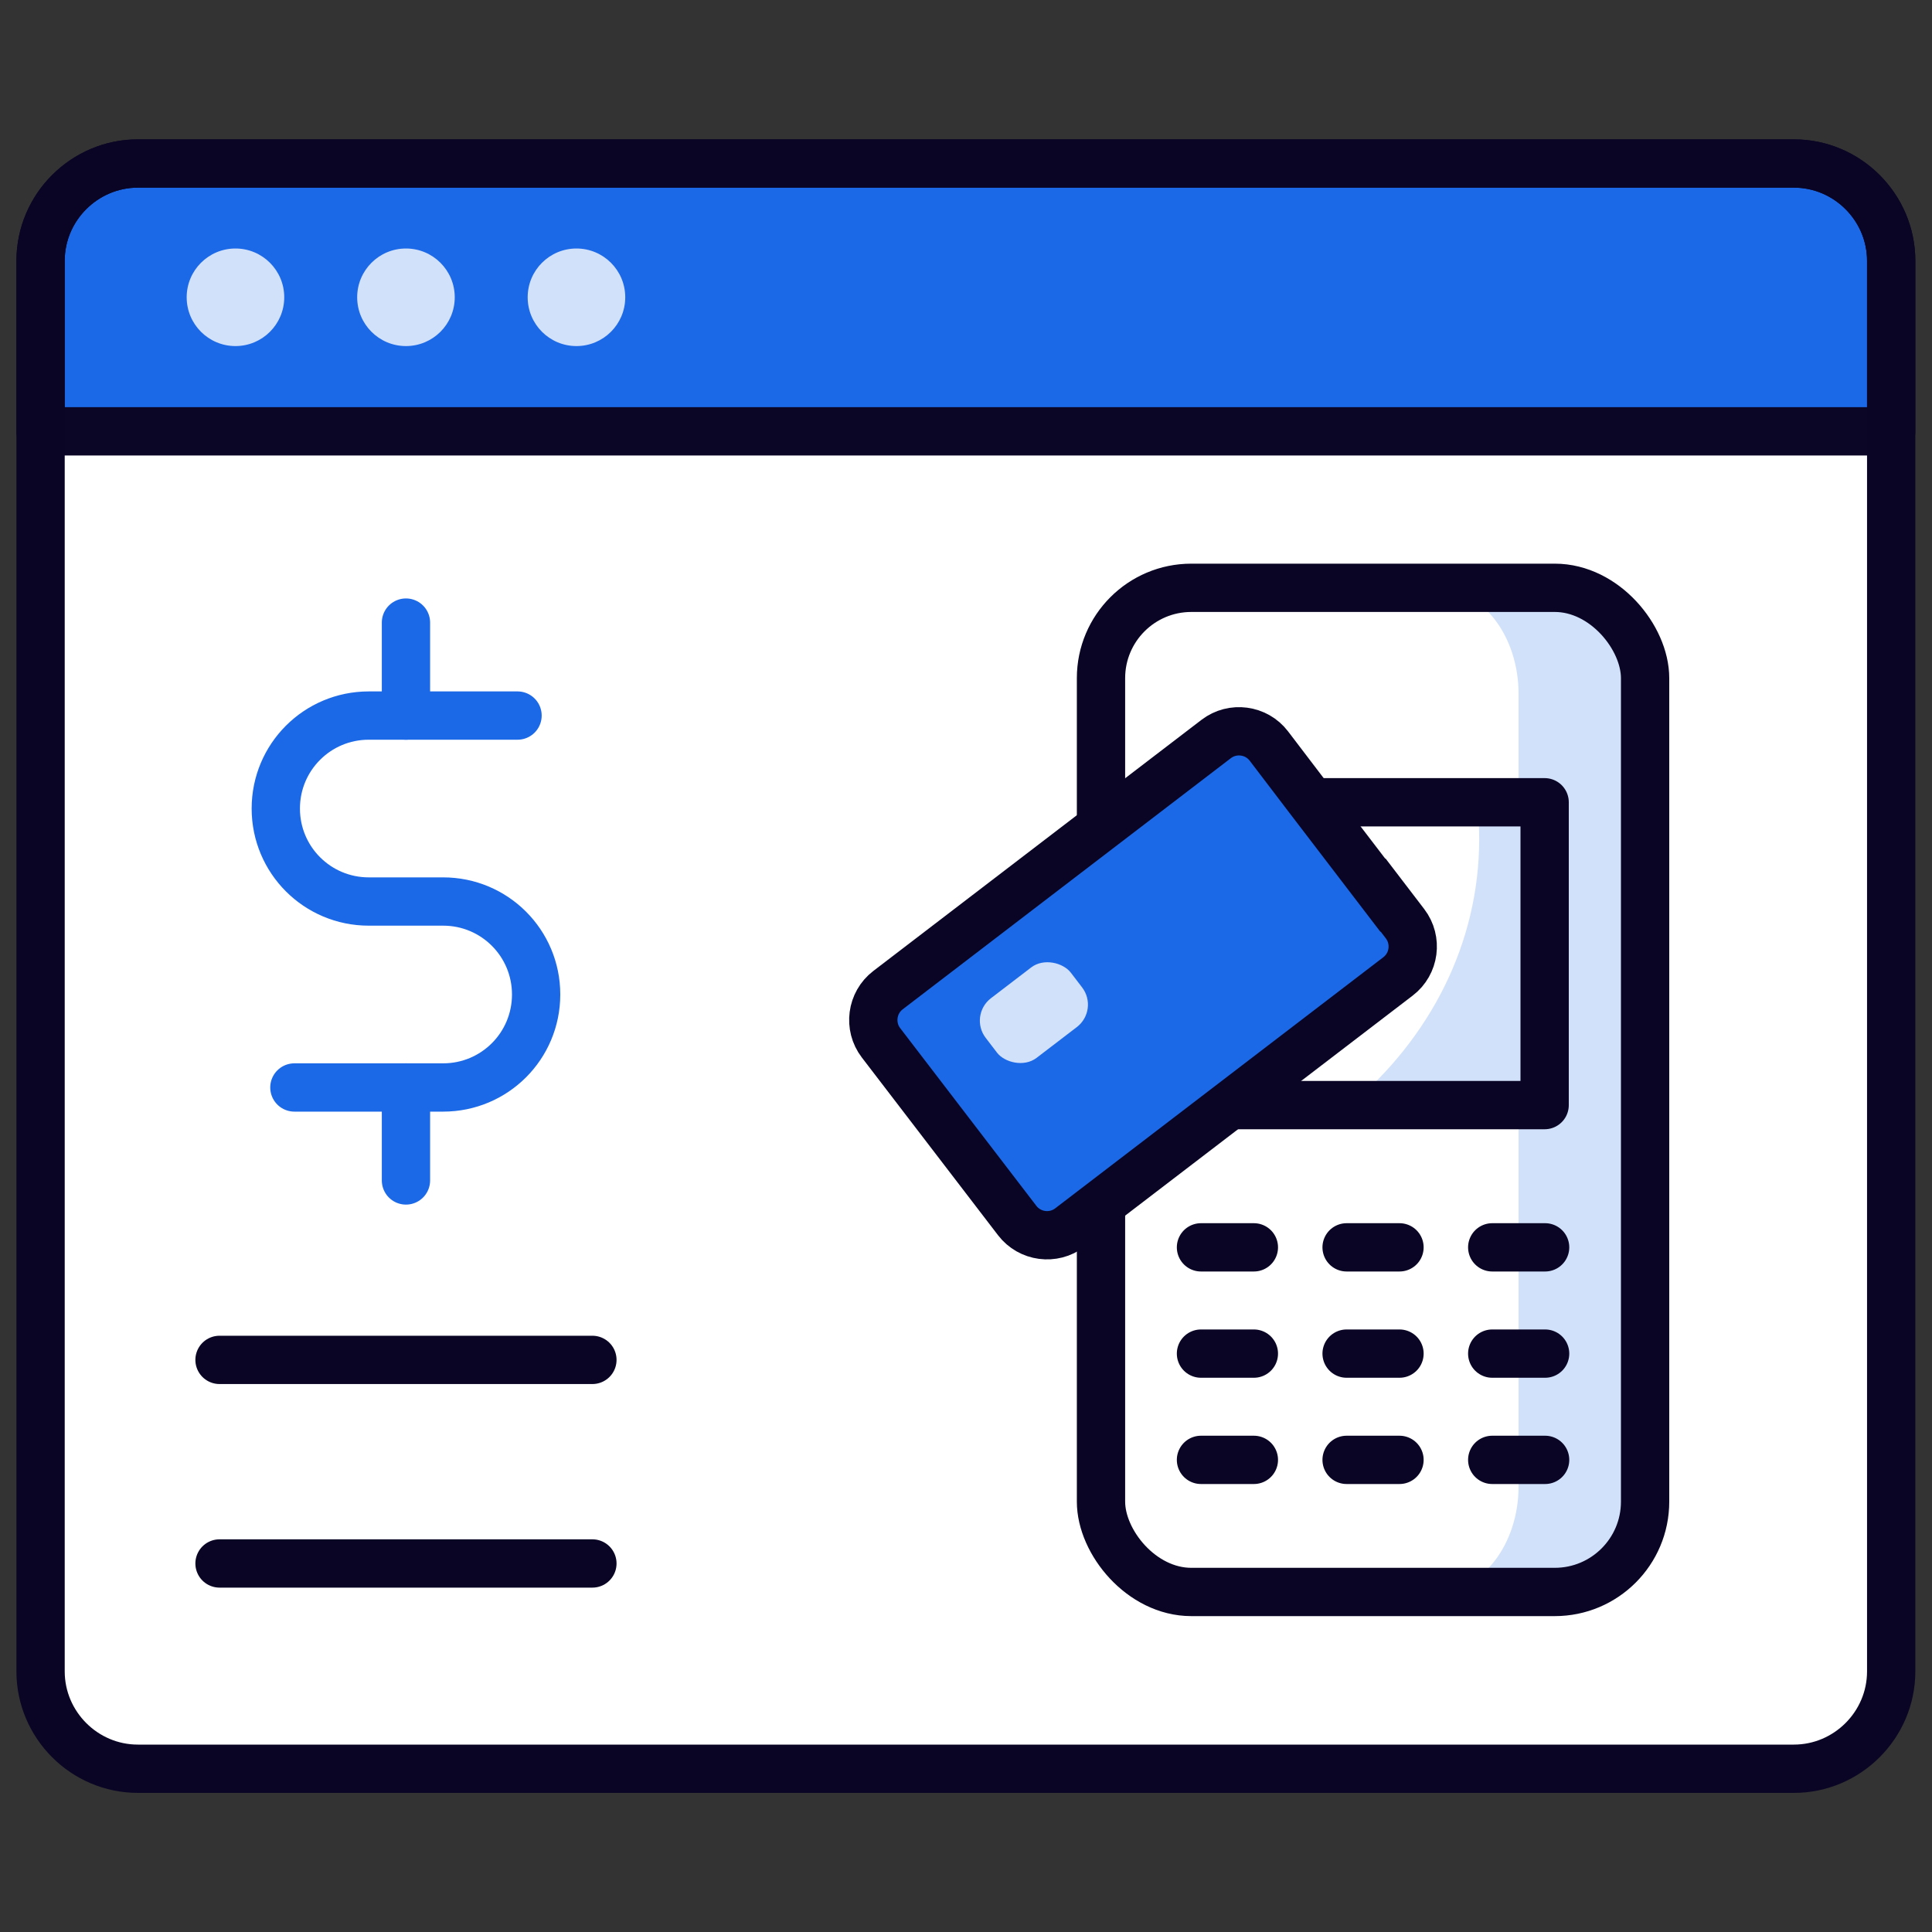
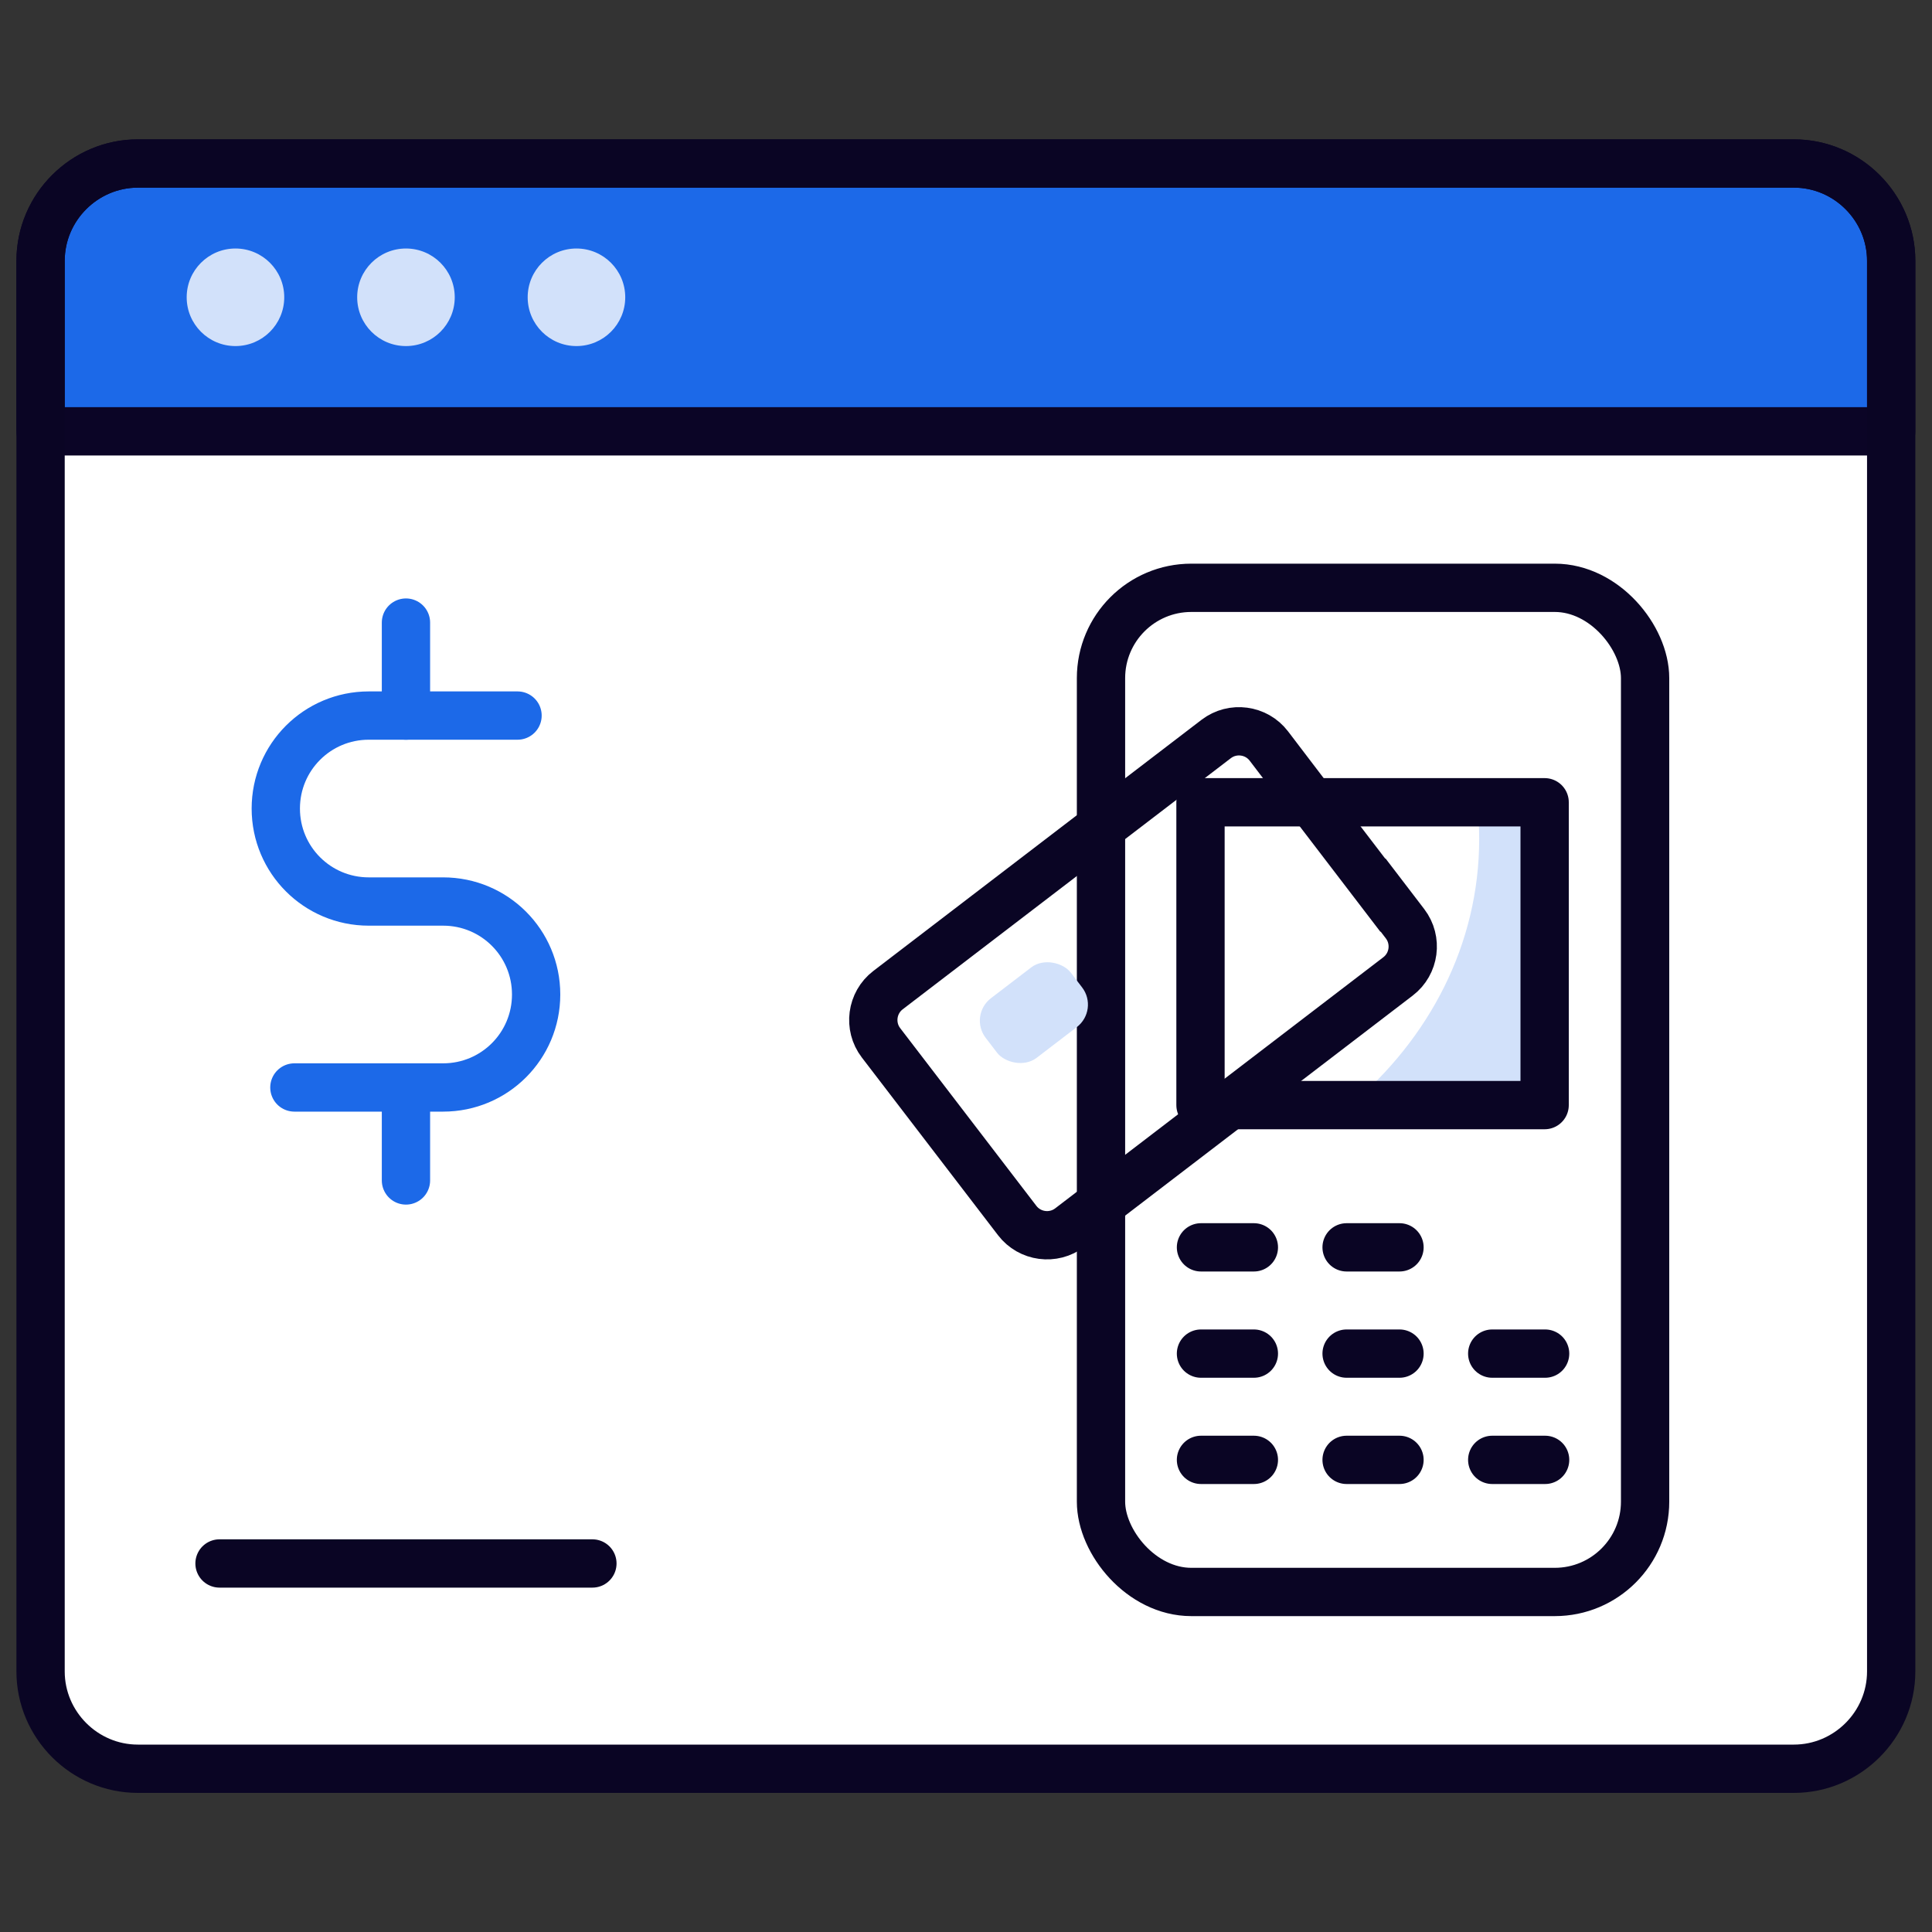
<svg xmlns="http://www.w3.org/2000/svg" id="Icons" viewBox="0 0 80 80">
  <rect x="0" y="0" width="80" height="80" fill="#333333" stroke="none" />
  <defs>
    <style>
      .cls-1 {
        fill: #fff;
      }

      .cls-2 {
        fill: #d2e1fa;
      }

      .cls-3, .cls-4 {
        fill: #1c69e8;
      }

      .cls-4 {
        stroke: #0b0526;
      }

      .cls-4, .cls-5, .cls-6 {
        stroke-linecap: round;
        stroke-linejoin: round;
      }

      .cls-4, .cls-5, .cls-6, .cls-7 {
        stroke-width: 2px;
      }

      .cls-5 {
        stroke: #1c69e8;
      }

      .cls-5, .cls-6, .cls-7 {
        fill: none;
      }

      .cls-6, .cls-7 {
        stroke: #0a0524;
      }

      .cls-7 {
        stroke-miterlimit: 10;
      }
    </style>
  </defs>
  <path class="cls-1" d="m64.22,73.24H5.71c-2.22,0-4.03-1.82-4.03-4.03V10.8c0-2.22,1.82-4.03,4.03-4.03h68.57c2.22,0,4.03,1.82,4.03,4.03v58.41c0,2.22-1.82,4.03-4.03,4.03h-10.06Z" />
  <g>
    <path class="cls-2" d="m61.16,33.22c.06.5.09,1,.09,1.52,0,4.35-2.06,8.27-5.36,11.04h8.06v-12.56h-2.79Z" />
-     <path class="cls-2" d="m66.39,24.35h-6.94c1.91,0,3.43,1.97,3.43,4.38v32.82c0,2.41-1.52,4.38-3.43,4.38h6.94c.95,0,1.73-.98,1.73-2.19V26.53c0-1.2-.78-2.19-1.73-2.19Z" />
    <rect class="cls-6" x="45.59" y="24.34" width="22.53" height="41.58" rx="3.74" ry="3.74" />
    <rect class="cls-6" x="49.71" y="33.22" width="14.25" height="12.54" />
    <g>
      <line class="cls-6" x1="49.73" y1="51.65" x2="51.92" y2="51.65" />
      <line class="cls-6" x1="49.73" y1="56.05" x2="51.92" y2="56.05" />
      <line class="cls-6" x1="49.73" y1="60.45" x2="51.92" y2="60.45" />
      <line class="cls-6" x1="55.76" y1="51.65" x2="57.95" y2="51.65" />
      <line class="cls-6" x1="55.76" y1="56.05" x2="57.95" y2="56.05" />
      <line class="cls-6" x1="55.76" y1="60.45" x2="57.95" y2="60.45" />
-       <line class="cls-6" x1="61.79" y1="51.65" x2="63.98" y2="51.65" />
      <line class="cls-6" x1="61.79" y1="56.05" x2="63.98" y2="56.05" />
      <line class="cls-6" x1="61.79" y1="60.45" x2="63.98" y2="60.45" />
    </g>
    <g>
      <line class="cls-5" x1="16.81" y1="25.78" x2="16.81" y2="29.63" />
      <line class="cls-5" x1="16.81" y1="48.88" x2="16.81" y2="45.03" />
      <path class="cls-5" d="m12.19,45.03h6.16c2.13,0,3.85-1.72,3.85-3.85s-1.72-3.85-3.85-3.85h-3.08c-2.13,0-3.85-1.72-3.85-3.85s1.72-3.85,3.85-3.85h6.16" />
    </g>
-     <line class="cls-6" x1="9.09" y1="56.31" x2="24.53" y2="56.31" />
    <line class="cls-6" x1="9.09" y1="64.74" x2="24.53" y2="64.74" />
    <g>
      <path class="cls-4" d="m1.68,17.86v-7.06c0-2.22,1.82-4.03,4.03-4.03h68.57c2.22,0,4.03,1.82,4.03,4.03v7.06H1.68Z" />
      <path class="cls-6" d="m64.22,73.24H5.71c-2.22,0-4.03-1.82-4.03-4.03V10.8c0-2.22,1.82-4.03,4.03-4.03h68.57c2.22,0,4.03,1.82,4.03,4.03v58.41c0,2.22-1.82,4.03-4.03,4.03h-10.06Z" />
      <g>
        <circle class="cls-2" cx="9.75" cy="12.31" r="2.02" />
        <circle class="cls-2" cx="16.81" cy="12.31" r="2.02" />
        <circle class="cls-2" cx="23.87" cy="12.31" r="2.02" />
      </g>
    </g>
    <g>
-       <path class="cls-3" d="m50.36,30.6c.68-.52,1.66-.39,2.18.29l1.63,2.14,3.09,4.04.91,1.19c.52.68.39,1.66-.29,2.18l-13.59,10.4c-.68.52-1.66.39-2.18-.29l-5.64-7.36c-.52-.68-.39-1.66.29-2.18l13.59-10.4Z" />
      <rect class="cls-2" x="40.59" y="40.38" width="4.44" height="3.11" rx="1.17" ry="1.17" transform="translate(-16.67 34.64) rotate(-37.42)" />
      <path class="cls-7" d="m57.27,37.06l.91,1.19c.52.68.39,1.66-.29,2.18l-13.59,10.4c-.68.52-1.66.39-2.18-.29l-5.64-7.36c-.52-.68-.39-1.66.29-2.18l13.59-10.4c.68-.52,1.66-.39,2.18.29l1.63,2.14,3.09,4.04Z" />
    </g>
  </g>
</svg>